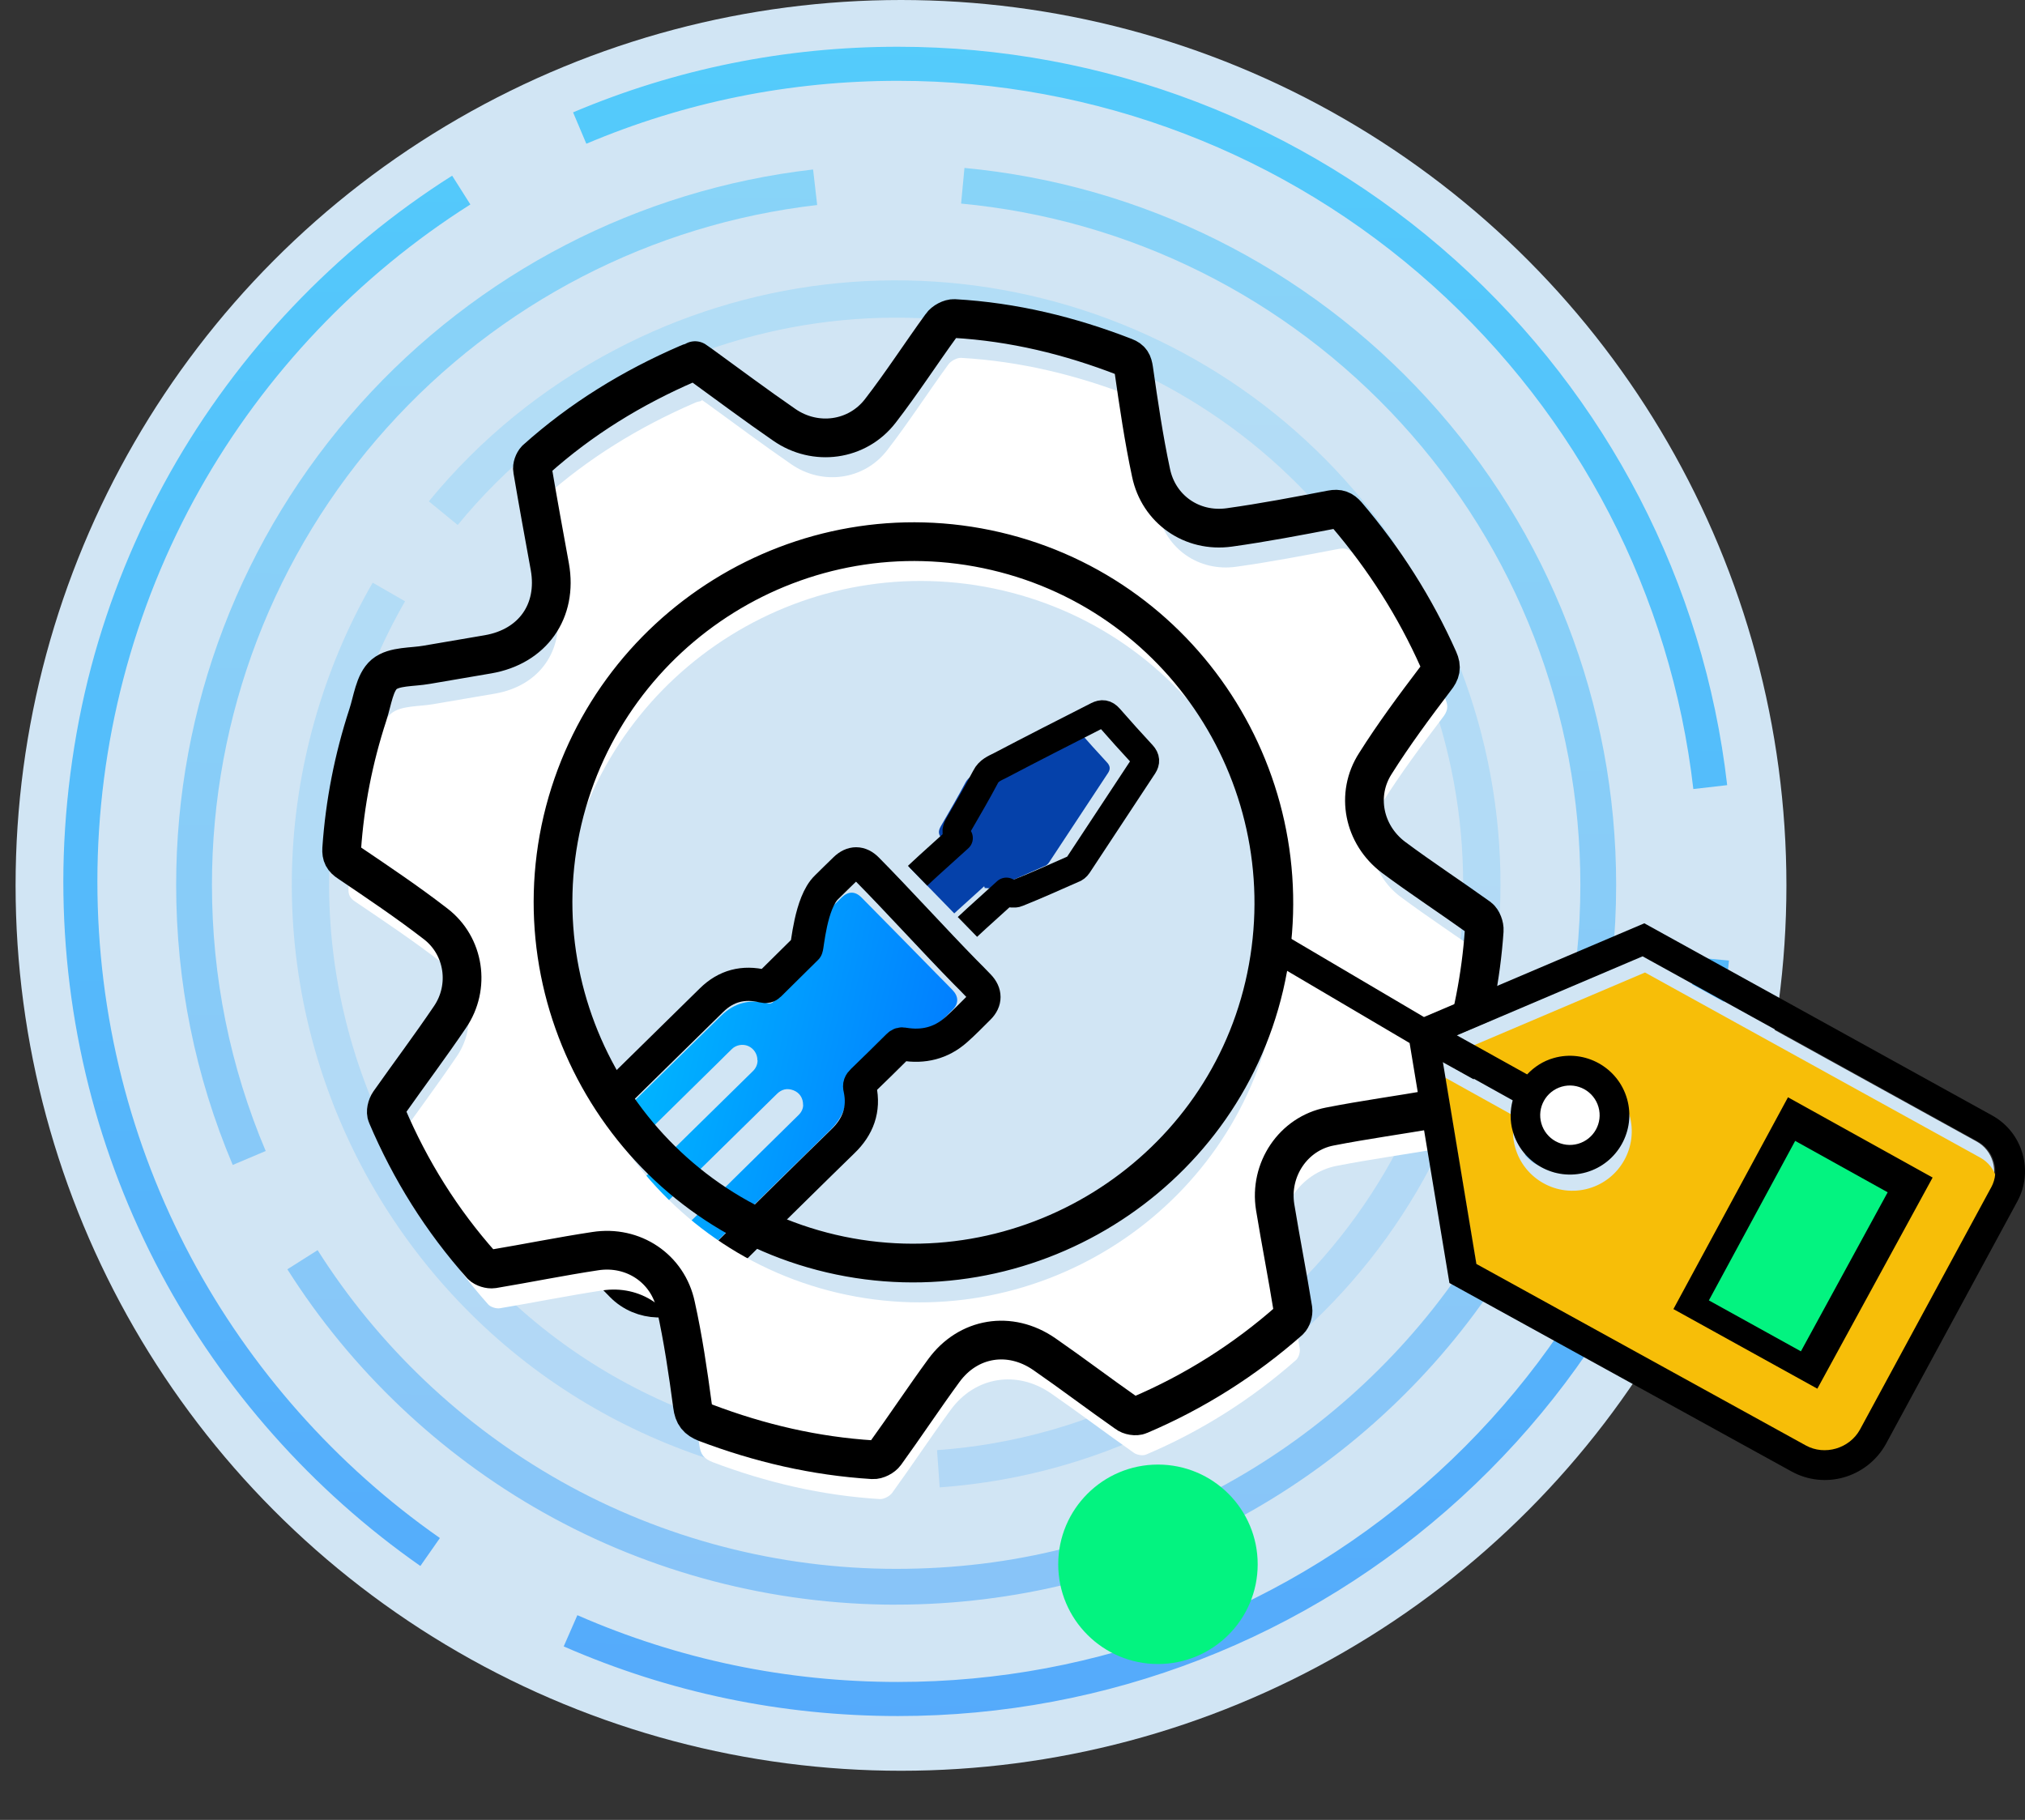
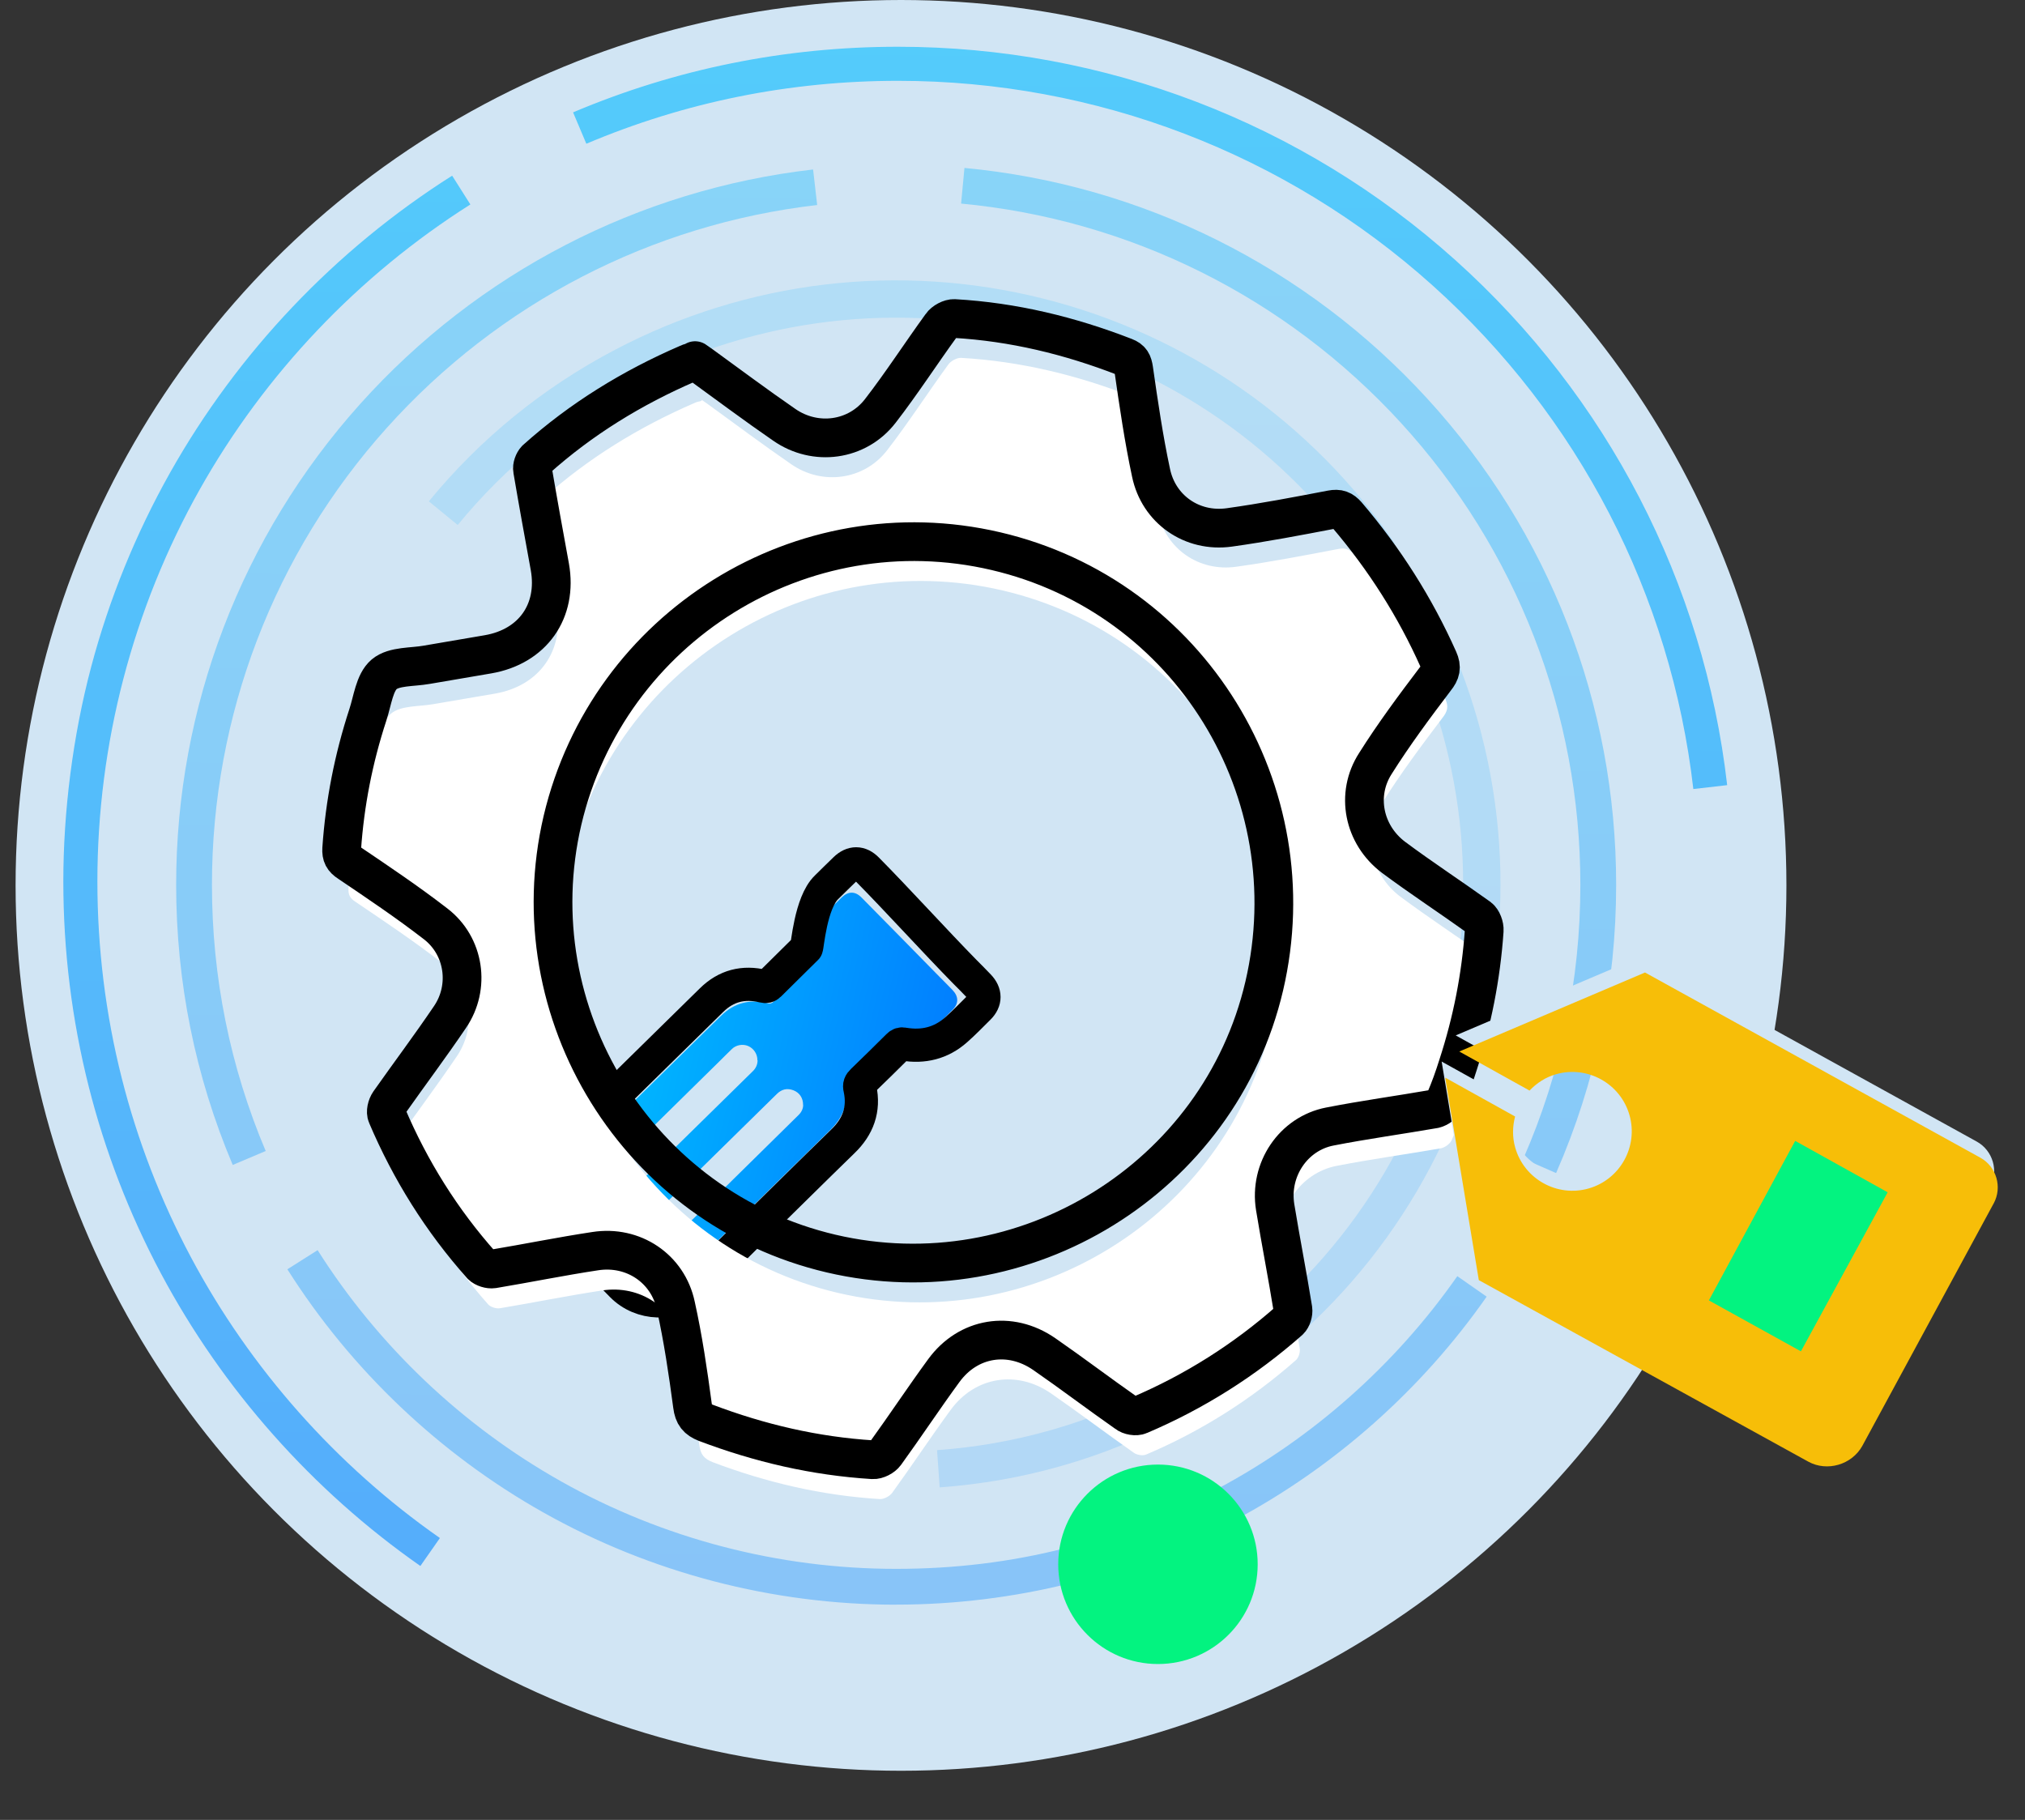
<svg xmlns="http://www.w3.org/2000/svg" xmlns:xlink="http://www.w3.org/1999/xlink" id="Capa_2" viewBox="0 0 828.83 744.9">
  <rect x="0" y="0" width="828.83" height="744.9" fill="#333333" stroke="none" />
  <defs>
    <style>.cls-1{clip-path:url(#clippath);}.cls-2,.cls-3,.cls-4,.cls-5,.cls-6,.cls-7,.cls-8,.cls-9,.cls-10,.cls-11,.cls-12,.cls-13,.cls-14,.cls-15,.cls-16,.cls-17,.cls-18{stroke-width:0px;}.cls-2,.cls-19,.cls-20,.cls-21{fill:none;}.cls-3{fill:url(#_ÅÂÁ_Ï_ÌÌ_È_ËÂÌÚ_43-10);}.cls-4{fill:#d1e5f4;}.cls-19{stroke-width:11.32px;}.cls-19,.cls-20,.cls-21{stroke:#000;stroke-linejoin:round;}.cls-5{fill:url(#_ÅÂÁ_Ï_ÌÌ_È_ËÂÌÚ_43-3);}.cls-6{fill:url(#_ÅÂÁ_Ï_ÌÌ_È_ËÂÌÚ_43-8);}.cls-7{fill:url(#_ÅÂÁ_Ï_ÌÌ_È_ËÂÌÚ_43-7);}.cls-8{fill:url(#_ÅÂÁ_Ï_ÌÌ_È_ËÂÌÚ_43-9);}.cls-9{fill:url(#_ÅÂÁ_Ï_ÌÌ_È_ËÂÌÚ_43-6);}.cls-10{fill:url(#_ÅÂÁ_Ï_ÌÌ_È_ËÂÌÚ_43-5);}.cls-11{fill:url(#_ÅÂÁ_Ï_ÌÌ_È_ËÂÌÚ_43-2);}.cls-12{fill:url(#_ÅÂÁ_Ï_ÌÌ_È_ËÂÌÚ_43-4);}.cls-20{stroke-width:15.85px;}.cls-21{stroke-width:13.59px;}.cls-13{fill:#000;}.cls-14{fill:#0541aa;}.cls-22{opacity:.15;}.cls-23{opacity:.35;}.cls-24{opacity:.6;}.cls-15{fill:url(#_ÅÂÁ_Ï_ÌÌ_È_ËÂÌÚ_43);}.cls-16{fill:#03f380;}.cls-17{fill:#fff;}.cls-18{fill:#f7be08;}</style>
    <linearGradient id="_ÅÂÁ_Ï_ÌÌ_È_ËÂÌÚ_43" x1="110.64" y1="-9.64" x2="106.02" y2="739.51" gradientUnits="userSpaceOnUse">
      <stop offset="0" stop-color="#00bcff" />
      <stop offset="1" stop-color="#017fff" />
    </linearGradient>
    <linearGradient id="_ÅÂÁ_Ï_ÌÌ_È_ËÂÌÚ_43-2" x1="472.53" y1="-7.41" x2="467.92" y2="741.74" xlink:href="#_ÅÂÁ_Ï_ÌÌ_È_ËÂÌÚ_43" />
    <linearGradient id="_ÅÂÁ_Ï_ÌÌ_È_ËÂÌÚ_43-3" x1="471.93" y1="-7.41" x2="467.31" y2="741.74" xlink:href="#_ÅÂÁ_Ï_ÌÌ_È_ËÂÌÚ_43" />
    <linearGradient id="_ÅÂÁ_Ï_ÌÌ_È_ËÂÌÚ_43-4" x1="366.47" y1="-28.05" x2="361.62" y2="759.03" xlink:href="#_ÅÂÁ_Ï_ÌÌ_È_ËÂÌÚ_43" />
    <linearGradient id="_ÅÂÁ_Ï_ÌÌ_È_ËÂÌÚ_43-5" x1="528.97" y1="-27.05" x2="524.12" y2="760.02" xlink:href="#_ÅÂÁ_Ï_ÌÌ_È_ËÂÌÚ_43" />
    <linearGradient id="_ÅÂÁ_Ï_ÌÌ_È_ËÂÌÚ_43-6" x1="204.83" y1="-29.05" x2="199.99" y2="758.03" xlink:href="#_ÅÂÁ_Ï_ÌÌ_È_ËÂÌÚ_43" />
    <linearGradient id="_ÅÂÁ_Ï_ÌÌ_È_ËÂÌÚ_43-7" x1="231.89" y1="-49.77" x2="226.84" y2="770.76" xlink:href="#_ÅÂÁ_Ï_ÌÌ_È_ËÂÌÚ_43" />
    <linearGradient id="_ÅÂÁ_Ï_ÌÌ_È_ËÂÌÚ_43-8" x1="502.08" y1="-48.1" x2="497.02" y2="772.42" xlink:href="#_ÅÂÁ_Ï_ÌÌ_È_ËÂÌÚ_43" />
    <linearGradient id="_ÅÂÁ_Ï_ÌÌ_È_ËÂÌÚ_43-9" x1="374.86" y1="-48.89" x2="369.81" y2="771.64" xlink:href="#_ÅÂÁ_Ï_ÌÌ_È_ËÂÌÚ_43" />
    <linearGradient id="_ÅÂÁ_Ï_ÌÌ_È_ËÂÌÚ_43-10" x1="472.76" y1="617.28" x2="610.04" y2="617.28" gradientTransform="translate(-73.39 -279.86) rotate(13.16)" xlink:href="#_ÅÂÁ_Ï_ÌÌ_È_ËÂÌÚ_43" />
    <clipPath id="clippath">
-       <rect class="cls-2" x="305.58" y="245.09" width="247.99" height="138.8" transform="translate(355.13 -212.67) rotate(45.75)" />
-     </clipPath>
+       </clipPath>
  </defs>
  <g id="Capa_1-2">
    <circle class="cls-4" cx="368.78" cy="362.4" r="362.4" />
    <g class="cls-24">
      <path class="cls-15" d="M172.06,640.98c-44.18-30.88-80.9-72.29-106.2-119.77-12.89-24.19-22.83-49.9-29.53-76.42-6.91-27.32-10.41-55.58-10.41-84.02s3.84-59.37,11.42-87.9c7.35-27.68,18.22-54.4,32.29-79.42,27.72-49.25,67.64-91.28,115.43-121.54l7.46,11.78c-45.85,29.03-84.15,69.35-110.74,116.6-27.42,48.73-41.92,104.22-41.92,160.48,0,27.29,3.36,54.4,9.99,80.6,6.43,25.43,15.96,50.09,28.32,73.28,24.27,45.54,59.5,85.27,101.88,114.89l-7.99,11.43Z" />
-       <path class="cls-11" d="M367.55,702.4c-47.56,0-93.59-9.59-136.82-28.5l5.59-12.78c41.45,18.14,85.6,27.33,131.23,27.33,82.11,0,160.66-30.51,221.18-85.9,60.14-55.04,97.45-129.87,105.06-210.69l13.88,1.31c-7.93,84.27-46.83,162.29-109.53,219.67-63.1,57.75-144.99,89.56-230.59,89.56Z" />
      <path class="cls-5" d="M693.08,322.95c-9.11-79.33-47.02-152.53-106.73-206.12-60.17-54.01-137.88-83.75-218.81-83.75-44.24,0-87.16,8.66-127.55,25.75l-5.43-12.84c42.12-17.82,86.87-26.85,132.98-26.85,84.37,0,165.39,31.01,228.12,87.32,62.25,55.87,101.76,132.2,111.27,214.91l-13.85,1.59Z" />
    </g>
    <g class="cls-23">
      <path class="cls-12" d="M366.79,656.82c-50.59,0-100.5-13.04-144.33-37.71-42.49-23.91-78.74-58.34-104.84-99.57l12.38-7.84c24.81,39.19,59.26,71.91,99.64,94.64,41.64,23.44,89.06,35.82,137.14,35.82s91.32-11.32,131.51-32.74c38.92-20.74,72.87-50.85,98.19-87.07l12.01,8.39c-26.63,38.11-62.36,69.78-103.31,91.6-42.3,22.54-90.16,34.46-138.4,34.46Z" />
      <path class="cls-10" d="M636.9,480.15l-13.42-5.87c15.5-35.42,23.36-73.15,23.36-112.15,0-70.17-26.07-137.29-73.41-189.02-47.04-51.39-110.98-83.28-180.05-89.78l1.37-14.59c72.69,6.84,139.99,40.39,189.49,94.48,49.82,54.43,77.25,125.07,77.25,198.91,0,41.03-8.27,80.73-24.58,118.02Z" />
      <path class="cls-9" d="M95.26,476.84c-15.37-36.34-23.16-74.93-23.16-114.71,0-72.78,26.75-142.66,75.32-196.78,48.19-53.69,114.03-87.78,185.38-95.98l1.67,14.55c-67.79,7.79-130.35,40.18-176.15,91.21-46.15,51.42-71.57,117.83-71.57,186.99,0,37.81,7.4,74.48,22,109l-13.49,5.71Z" />
    </g>
    <g class="cls-22">
-       <path class="cls-7" d="M335.94,607.47c-38.7-4.9-76.18-19.06-108.39-40.95-33.26-22.61-60.81-53.51-79.65-89.34-19.76-37.58-29.57-79.74-28.37-121.93,1.17-40.89,12.58-81.27,33.01-116.75l13.24,7.62c-19.17,33.3-29.88,71.19-30.98,109.57-1.13,39.57,8.08,79.13,26.62,114.39,17.68,33.62,43.52,62.61,74.72,83.82,30.22,20.54,65.39,33.83,101.72,38.43l-1.92,15.15Z" />
      <path class="cls-6" d="M384.62,608.8l-1.09-15.23c31.95-2.29,62.65-11.08,91.25-26.12,51.46-27.06,90.63-72.06,110.3-126.72,19.55-54.32,18.27-113.5-3.59-166.66l14.13-5.81c23.31,56.67,24.67,119.76,3.84,177.64-20.97,58.26-62.72,106.23-117.57,135.07-30.47,16.02-63.2,25.39-97.26,27.83Z" />
      <path class="cls-8" d="M558.33,231.1c-31.85-46.71-79.73-80.09-134.81-94-55.51-14.02-114.01-7.05-164.73,19.62-27.73,14.58-51.77,34.15-71.45,58.17l-11.81-9.68c20.99-25.61,46.61-46.47,76.15-62.01,54.06-28.43,116.41-35.85,175.57-20.91,58.7,14.83,109.73,50.41,143.69,100.21l-12.62,8.6Z" />
    </g>
    <rect class="cls-2" y="8.97" width="735.93" height="735.93" />
    <circle class="cls-16" cx="473.95" cy="640.29" r="40.82" />
    <path class="cls-3" d="M234.18,482.37c.07-3.99,2.04-8.7,6-12.56,6.94-6.85,13.86-13.63,20.79-20.48,11.39-11.14,22.73-22.38,34.12-33.52,5.4-5.33,11.83-6.96,19.17-5.17.97.23,1.54.12,2.25-.57,4.51-4.52,9.17-9,13.67-13.51.4-.38.65-1.1.53-1.6-1.24-8.13.95-15.15,6.93-20.9,2.34-2.28,4.6-4.57,6.92-6.78,2.63-2.52,5.46-2.57,8.06.08,10.73,10.83,21.36,21.71,32.07,32.61,1.71,1.73,3.5,3.49,5.2,5.29,2.52,2.63,2.55,5.54,0,8.08-2.76,2.73-5.46,5.55-8.42,8.15-5.54,4.9-12.11,6.5-19.36,5.28-.82-.19-1.41-.02-2.03.62-4.4,4.38-8.78,8.7-13.24,12.99-.91.88-1.24,1.59-.9,2.85,1.66,7.68-.71,14.11-6.37,19.54-11.58,11.26-23.02,22.63-34.53,33.9-6.83,6.72-13.51,13.47-20.45,20.01-7.45,7.04-19.6,6.64-26.75-.69-6.08-6.21-12.16-12.42-18.31-18.64-3.43-3.47-5.41-8.4-5.34-15.06l-.02.07ZM310,433.96c.04-2.5-1.46-4.81-3.81-5.83-2.22-.91-4.92-.44-6.65,1.27-1.53,1.52-3.14,3.03-4.69,4.63-7.05,6.98-14.17,13.95-21.2,20.86-7.52,7.34-14.99,14.78-22.51,22.12-2.46,2.48-2.52,6.39-.03,8.86,2.35,2.35,6.26,2.41,8.58.2,10.39-10.2,20.7-20.42,31.07-30.55,5.81-5.7,11.61-11.41,17.42-17.11,1.22-1.2,1.89-2.7,1.9-4.42l-.07-.02ZM328.7,452.3c.03-2.82-1.41-5.04-3.93-6.02-2.59-1-4.84-.43-6.78,1.47-7.25,7.17-14.57,14.32-21.8,21.42-8.76,8.62-17.51,17.17-26.2,25.81-2.56,2.54-2.66,6.36-.25,8.81,2.47,2.54,6.38,2.59,8.93.05,7.12-6.97,14.24-13.93,21.31-20.99,8.96-8.81,17.93-17.62,26.91-26.5,1.22-1.2,1.89-2.7,1.84-4.2l-.03.15Z" />
    <path class="cls-21" d="M223.79,483.05c.08-4.41,2.25-9.63,6.64-13.9,7.68-7.58,15.34-15.08,23.01-22.66,12.61-12.33,25.16-24.77,37.77-37.1,5.98-5.9,13.09-7.71,21.22-5.72,1.07.25,1.7.14,2.49-.63,4.99-5,10.14-9.96,15.13-14.96.44-.42,1.65-18.54,8.25-24.9,2.59-2.52,5.09-5.06,7.66-7.5,2.91-2.79,6.05-2.84,8.92.09,11.87,11.98,28.15,29.88,40,41.95,1.9,1.92,3.87,3.86,5.75,5.86,2.79,2.91,2.82,6.13,0,8.94-3.05,3.02-6.04,6.14-9.32,9.02-6.13,5.43-13.41,7.2-21.42,5.84-.91-.21-1.56-.02-2.25.69-4.87,4.85-9.72,9.62-14.65,14.37-1.01.98-1.37,1.76-1,3.15,1.83,8.5-.79,15.62-7.05,21.62-12.81,12.46-25.48,25.04-38.21,37.52-7.56,7.44-14.95,14.91-22.63,22.15-8.25,7.8-21.69,7.34-29.61-.76-6.73-6.87-13.46-13.74-20.27-20.63-3.79-3.84-10.49-15.16-10.42-22.53l-.02.08Z" />
    <path class="cls-17" d="M287.28,163.71c.76.47,1.32.99,2.08,1.45,11.42,8.29,22.71,16.74,34.39,24.79,12.74,8.89,29.93,6.61,39.39-5.7,8.75-11.32,16.5-23.35,24.92-34.94,1.05-1.59,3.68-2.92,5.31-2.83,24.08,1.37,47.27,6.99,69.81,15.75,2.58.99,3.24,2.31,3.65,5.11,2.02,14.13,4.11,28.37,7.07,42.23,3.09,14.96,16.73,24.54,32.04,22.41,14.01-1.95,27.9-4.61,41.79-7.27,2.94-.57,4.53.09,6.37,2.17,15.35,18.02,27.88,37.7,37.47,59.21,1.4,3.13.92,5.15-1.25,7.84-8.54,11.27-17.01,22.65-24.56,34.64-8.2,12.7-4.88,29.17,7.38,38.43,11.38,8.47,23.39,16.32,35,24.65,1.32.99,2.27,3.53,2.14,5.34-1.31,18.87-4.92,37.2-10.78,55.19-1.53,4.87-3.26,9.79-5.34,14.54-.62,1.4-2.61,2.88-4.25,3.27-14.23,2.48-28.64,4.44-42.84,7.22-14.91,2.9-24.84,17.62-22.35,33.02,2.27,13.89,5.02,27.8,7.27,41.79.23,1.51-.47,3.67-1.46,4.6-18.3,16.15-38.87,29.16-61.35,38.72-1.41.64-4.02.22-5.32-.86-11.24-7.86-22.25-16.24-33.67-24.14-14.01-9.67-31.12-6.89-41.09,6.76-8.11,11.08-15.76,22.65-23.91,33.92-1.01,1.41-3.44,2.68-5.15,2.57-23.67-1.47-46.35-6.77-68.41-15.13-3.45-1.39-4.9-3.08-5.41-7.08-1.83-13.69-3.85-27.43-6.82-40.81-3.21-15.27-17.44-24.8-33.02-22.35-13.85,2.09-27.78,4.93-41.79,7.27-1.51.23-3.67-.47-4.69-1.48-16.34-18.35-29.16-38.87-38.72-61.35-.64-1.41-.08-3.8.95-5.3,8.26-11.72,16.85-23.17,24.83-34.96,8.39-12.27,5.94-29.11-5.89-38.17-11.48-8.88-23.45-16.91-35.49-25.05-2.36-1.52-3.09-2.95-2.94-5.63,1.29-18.77,4.86-36.92,10.67-54.73,1.97-5.93,2.72-13.31,6.72-16.73,4.09-3.4,11.51-2.83,17.37-3.88,8.37-1.43,16.74-2.86,25.12-4.29,18.36-3.16,28.55-17.73,25.32-35.81-2.42-13.25-4.84-26.5-7.08-39.71-.27-1.32.48-3.28,1.38-4.23,18.5-16.59,39.42-29.42,62.25-39.28.77-.4,1.57-.5,2.39-.7l.45-.28.04-.18ZM520.22,419.79c18.66-79.79-30.47-159.54-109.8-178.1-79.33-18.55-158.69,30.96-177.4,110.15-18.49,79.05,30.92,158.87,109.97,177.36,79.05,18.49,158.87-30.92,177.25-109.51l-.04.18.02-.09Z" />
    <path class="cls-20" d="M284.49,147.61c.76.47,1.32.99,2.08,1.45,11.42,8.29,22.71,16.74,34.39,24.79,12.74,8.89,29.93,6.61,39.39-5.7,8.75-11.32,16.5-23.35,24.92-34.94,1.05-1.59,3.68-2.92,5.31-2.83,24.08,1.37,47.27,6.99,69.81,15.75,2.58.99,3.24,2.31,3.65,5.11,2.02,14.13,4.11,28.37,7.07,42.23,3.09,14.96,16.73,24.54,32.04,22.41,14.01-1.95,27.9-4.61,41.79-7.27,2.94-.57,4.53.09,6.37,2.17,15.35,18.02,27.88,37.7,37.47,59.21,1.4,3.13.92,5.15-1.25,7.84-8.54,11.27-17.01,22.65-24.56,34.64-8.2,12.7-4.88,29.17,7.38,38.43,11.38,8.47,23.39,16.32,35,24.65,1.32.99,2.27,3.53,2.14,5.34-1.31,18.87-4.92,37.2-10.78,55.19-1.53,4.87-3.26,9.79-5.34,14.54-.62,1.4-2.61,2.88-4.25,3.27-14.23,2.48-28.64,4.44-42.84,7.22-14.91,2.9-24.84,17.62-22.35,33.02,2.27,13.89,5.02,27.8,7.27,41.79.23,1.51-.47,3.67-1.46,4.6-18.3,16.15-38.87,29.16-61.35,38.72-1.41.64-4.02.22-5.32-.86-11.24-7.86-22.25-16.24-33.67-24.14-14.01-9.67-31.12-6.89-41.09,6.76-8.11,11.08-15.76,22.65-23.91,33.92-1.01,1.41-3.44,2.68-5.15,2.57-23.67-1.47-46.35-6.77-68.41-15.13-3.45-1.39-4.9-3.08-5.41-7.08-1.83-13.69-3.85-27.43-6.82-40.81-3.21-15.27-17.44-24.8-33.02-22.35-13.85,2.09-27.78,4.93-41.79,7.27-1.51.23-3.67-.47-4.69-1.48-16.34-18.35-29.16-38.87-38.72-61.35-.64-1.41-.08-3.8.95-5.3,8.26-11.72,16.85-23.17,24.83-34.96,8.39-12.27,5.94-29.11-5.89-38.17-11.48-8.88-23.45-16.91-35.49-25.05-2.36-1.52-3.09-2.95-2.94-5.63,1.29-18.77,4.86-36.92,10.67-54.73,1.97-5.93,2.72-13.31,6.72-16.73,4.09-3.4,11.51-2.83,17.37-3.88,8.37-1.43,16.74-2.86,25.12-4.29,18.36-3.16,28.55-17.73,25.32-35.81-2.42-13.25-4.84-26.5-7.08-39.71-.27-1.32.48-3.28,1.38-4.23,18.5-16.59,39.42-29.42,62.25-39.28.77-.4,1.57-.5,2.39-.7l.45-.28.04-.18ZM517.43,403.7c18.66-79.79-30.47-159.54-109.8-178.1-79.33-18.55-158.69,30.96-177.4,110.15-18.49,79.05,30.92,158.87,109.97,177.36,79.05,18.49,158.87-30.92,177.25-109.51l-.04.18.02-.09Z" />
    <g class="cls-1">
      <path class="cls-14" d="M337.34,423.63c-5.9-6.68-11.76-13.09-17.61-19.49,33.94-30.43,31.47-30.6,65.57-61.12-1.67-2.05-.97-3.58.03-5.27,3.35-5.79,6.66-11.46,9.77-17.31,1.21-2.43,3.43-3.26,5.43-4.28,11.94-6.27,23.96-12.39,35.98-18.5,1.69-.84,2.98-.74,4.38.84,3.99,4.56,8.11,9.15,12.26,13.63,1.31,1.43,1.34,2.75.4,4.21-8.08,12.25-16.15,24.49-24.23,36.74-.45.66-1.15,1.26-1.86,1.45-6.78,2.97-13.59,6.07-20.59,8.85-1.06.49-2.53.08-3.86.1.07-.24-.14-.44-.19-.72-33.94,30.43-31.47,30.6-65.41,61.03l-.09-.16Z" />
      <path class="cls-19" d="M339.44,432.24c-6.53-7.4-13.01-14.48-19.49-21.57,37.56-33.68,34.83-33.86,72.57-67.64-1.84-2.27-1.08-3.96.04-5.83,3.71-6.41,7.38-12.68,10.81-19.16,1.34-2.69,3.79-3.61,6.01-4.73,13.21-6.94,26.52-13.71,39.82-20.47,1.87-.93,3.3-.82,4.85.93,4.42,5.05,8.98,10.13,13.57,15.08,1.45,1.58,1.48,3.05.44,4.65-8.94,13.55-17.88,27.11-26.81,40.66-.5.74-1.27,1.4-2.06,1.61-7.5,3.29-15.05,6.71-22.78,9.79-1.18.54-2.8.09-4.27.11.08-.27-.16-.48-.22-.79-37.56,33.68-34.83,33.86-72.39,67.55l-.1-.17Z" />
    </g>
    <path class="cls-4" d="M814.55,485.98l-53.76,99.24c-4.3,7.75-14.43,10.7-22.13,6.46l-134.84-74.29-13.76-82.89,28.61,15.91c-1.07,4.06-1.19,8.43.05,12.75,3.68,12.89,17.16,20.39,30.05,16.71,12.89-3.68,20.39-17.16,16.71-30.05-3.68-12.89-17.16-20.39-30.05-16.71-4.33,1.23-7.96,3.64-10.85,6.69l-28.76-15.99,76.02-32.34,137.24,75.79c6.61,3.66,9.08,12.06,5.48,18.72h-.01Z" />
-     <circle class="cls-17" cx="643.73" cy="453.21" r="16.75" />
    <path class="cls-18" d="M816.01,492.57l-53.76,99.24c-4.3,7.75-14.43,10.7-22.13,6.46l-134.84-74.29-13.76-82.89,28.61,15.91c-1.07,4.06-1.19,8.43.05,12.75,3.68,12.89,17.16,20.39,30.05,16.71,12.89-3.68,20.39-17.16,16.71-30.05s-17.16-20.39-30.05-16.71c-4.33,1.23-7.96,3.64-10.85,6.69l-28.76-15.99,76.02-32.34,137.24,75.79c6.61,3.66,9.08,12.06,5.48,18.72h-.01Z" />
-     <path class="cls-13" d="M684.92,535.82l58.92,32.59,47.18-86.42-59.2-32.86-46.89,86.69h-.01ZM815.44,456.6l-142.42-78.68-90.19,38.37-57.31-33.79-5.92,10.63,57.35,33.8,16.3,98.23,139.98,77.11c6.8,3.76,14.5,4.42,21.48,2.43s13.35-6.73,17.2-13.67l53.8-99.3c6.77-12.49,2.16-28.25-10.28-35.13ZM815.02,485.95l-53.76,99.24c-4.3,7.75-14.43,10.7-22.13,6.46l-134.84-74.29-13.76-82.89,28.61,15.91c-1.07,4.06-1.19,8.43.05,12.75,3.68,12.89,17.16,20.39,30.05,16.71,12.89-3.68,20.39-17.16,16.71-30.05s-17.16-20.39-30.05-16.71c-4.33,1.23-7.96,3.64-10.85,6.69l-28.76-15.99,76.02-32.34,137.24,75.79c6.61,3.66,9.08,12.06,5.48,18.72h-.01ZM639.23,444.78c6.45-1.84,13.18,1.9,15.03,8.36s-1.9,13.18-8.36,15.03-13.18-1.9-15.03-8.36,1.9-13.18,8.36-15.03Z" />
    <polygon class="cls-16" points="772.63 488.01 737.11 553.12 699.44 532.27 734.76 466.98 772.63 488.03 772.63 488.01" />
  </g>
</svg>